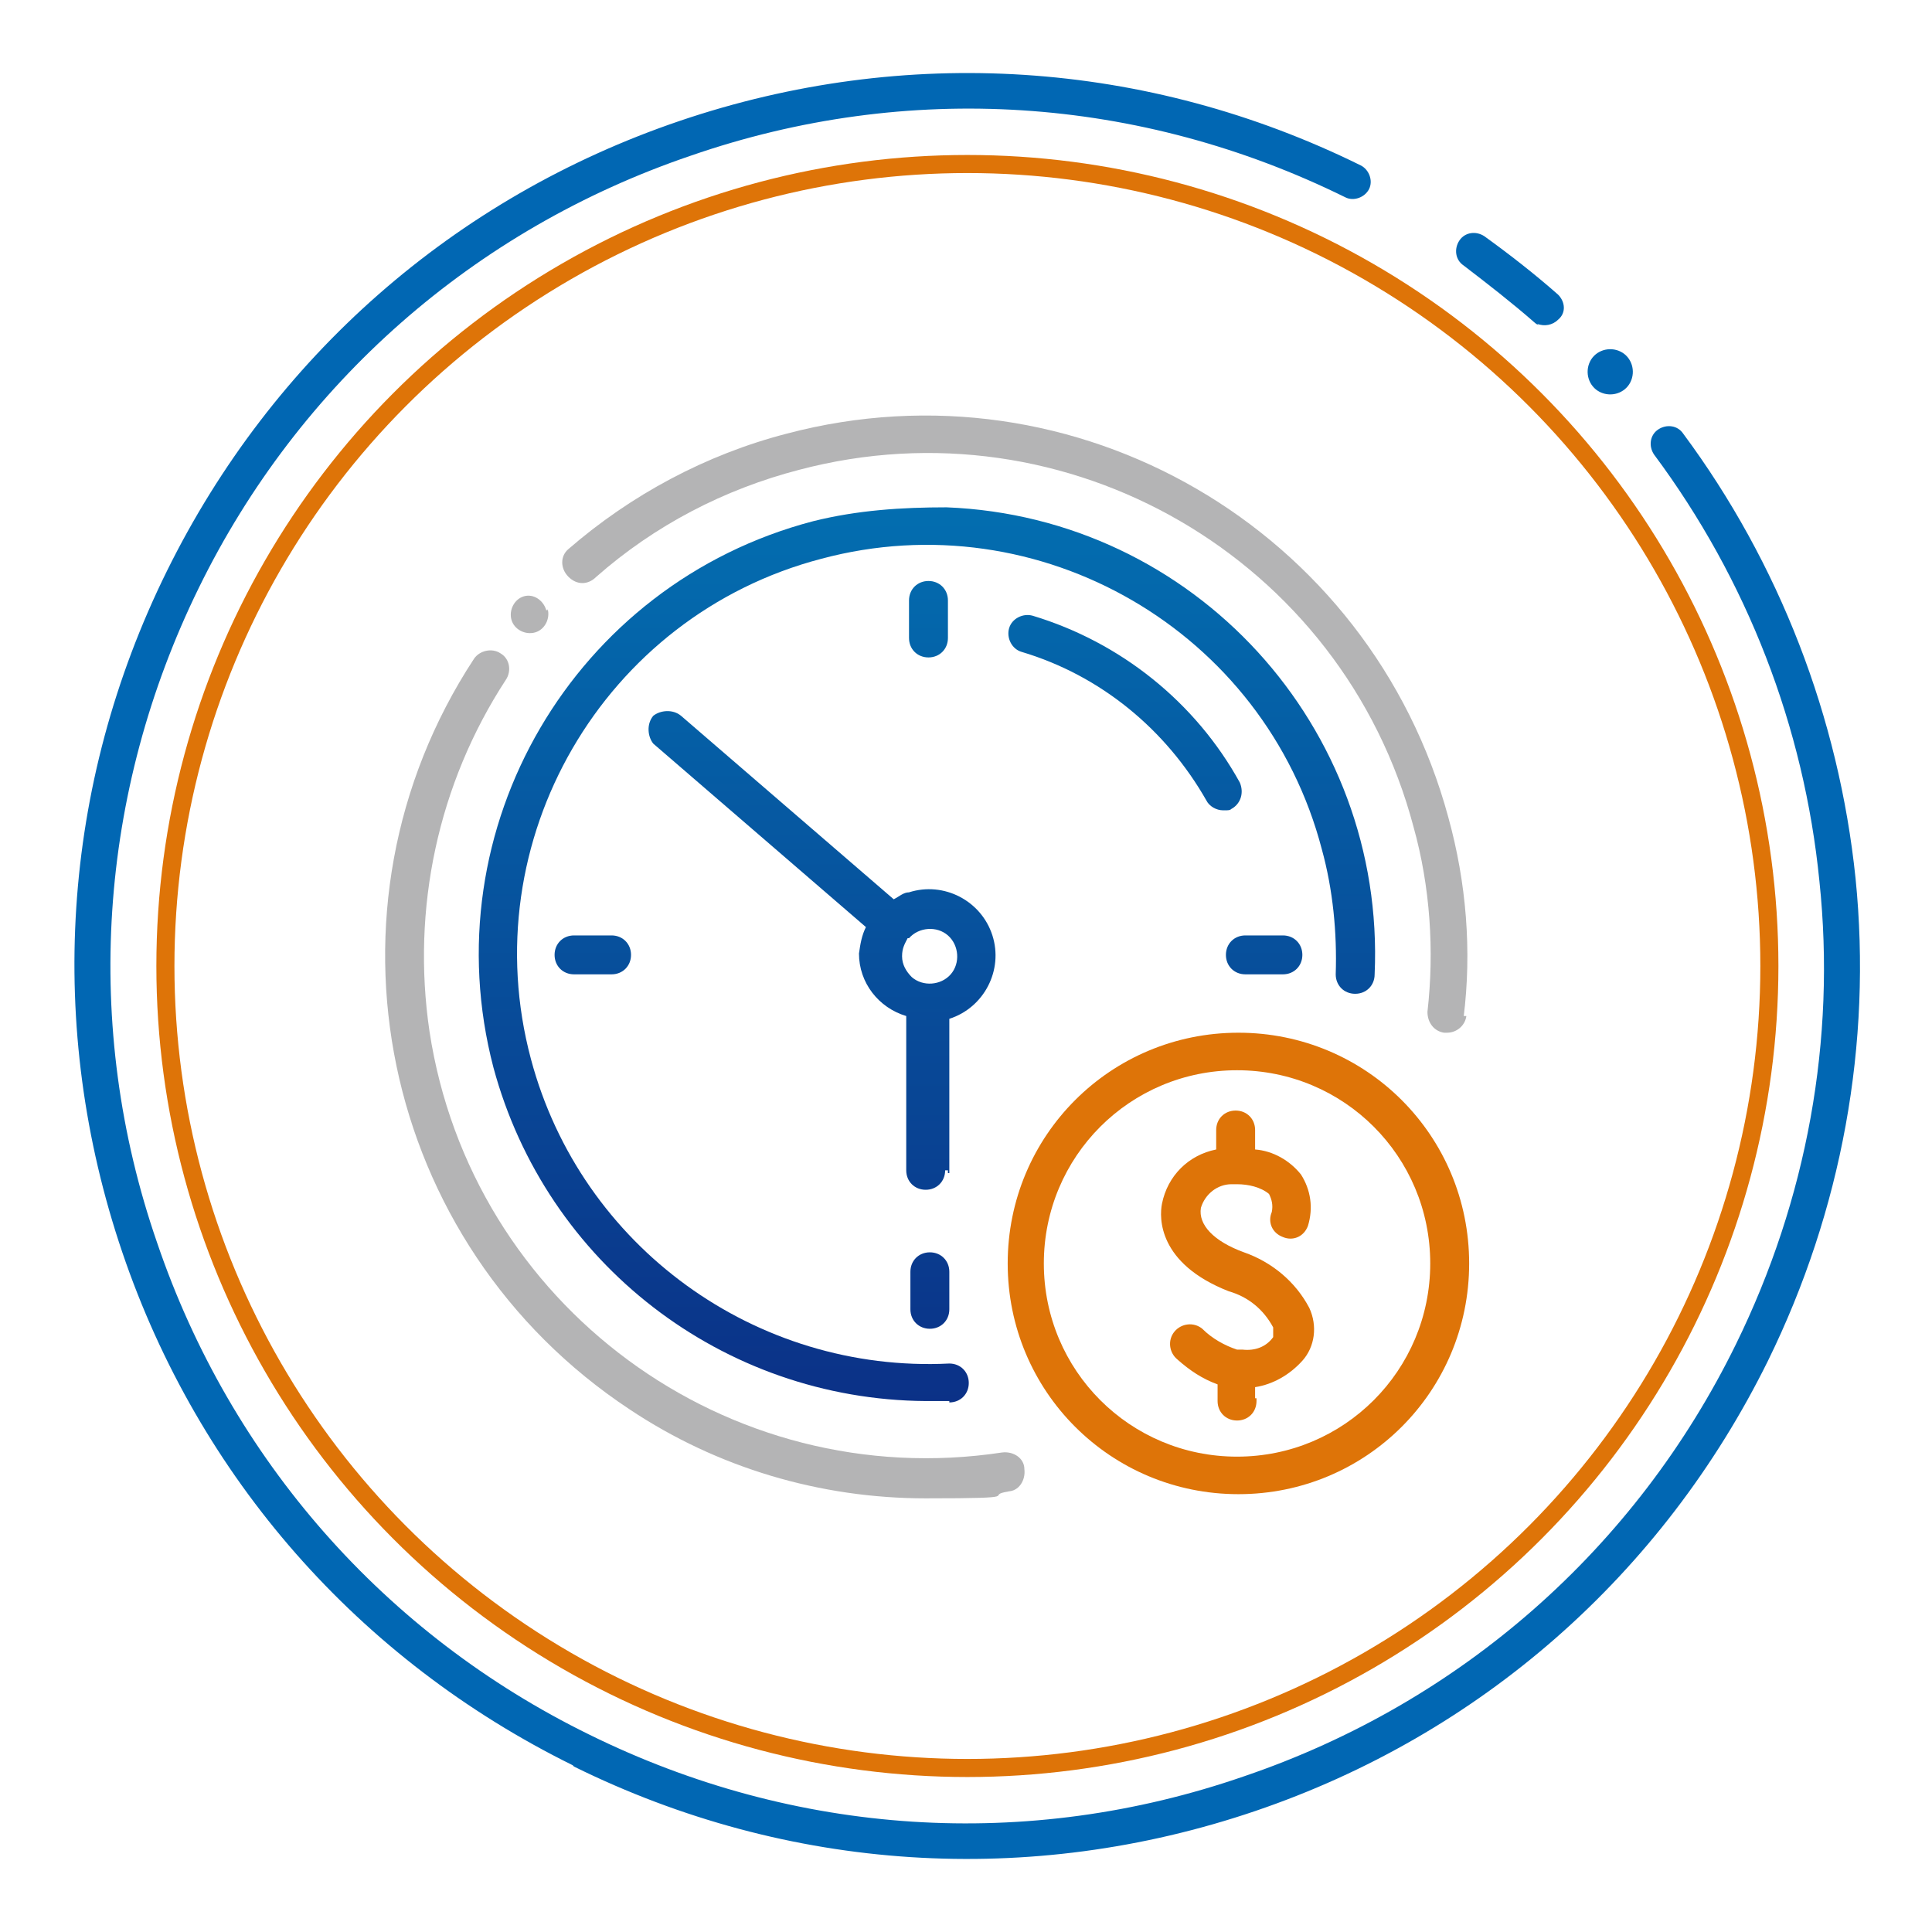
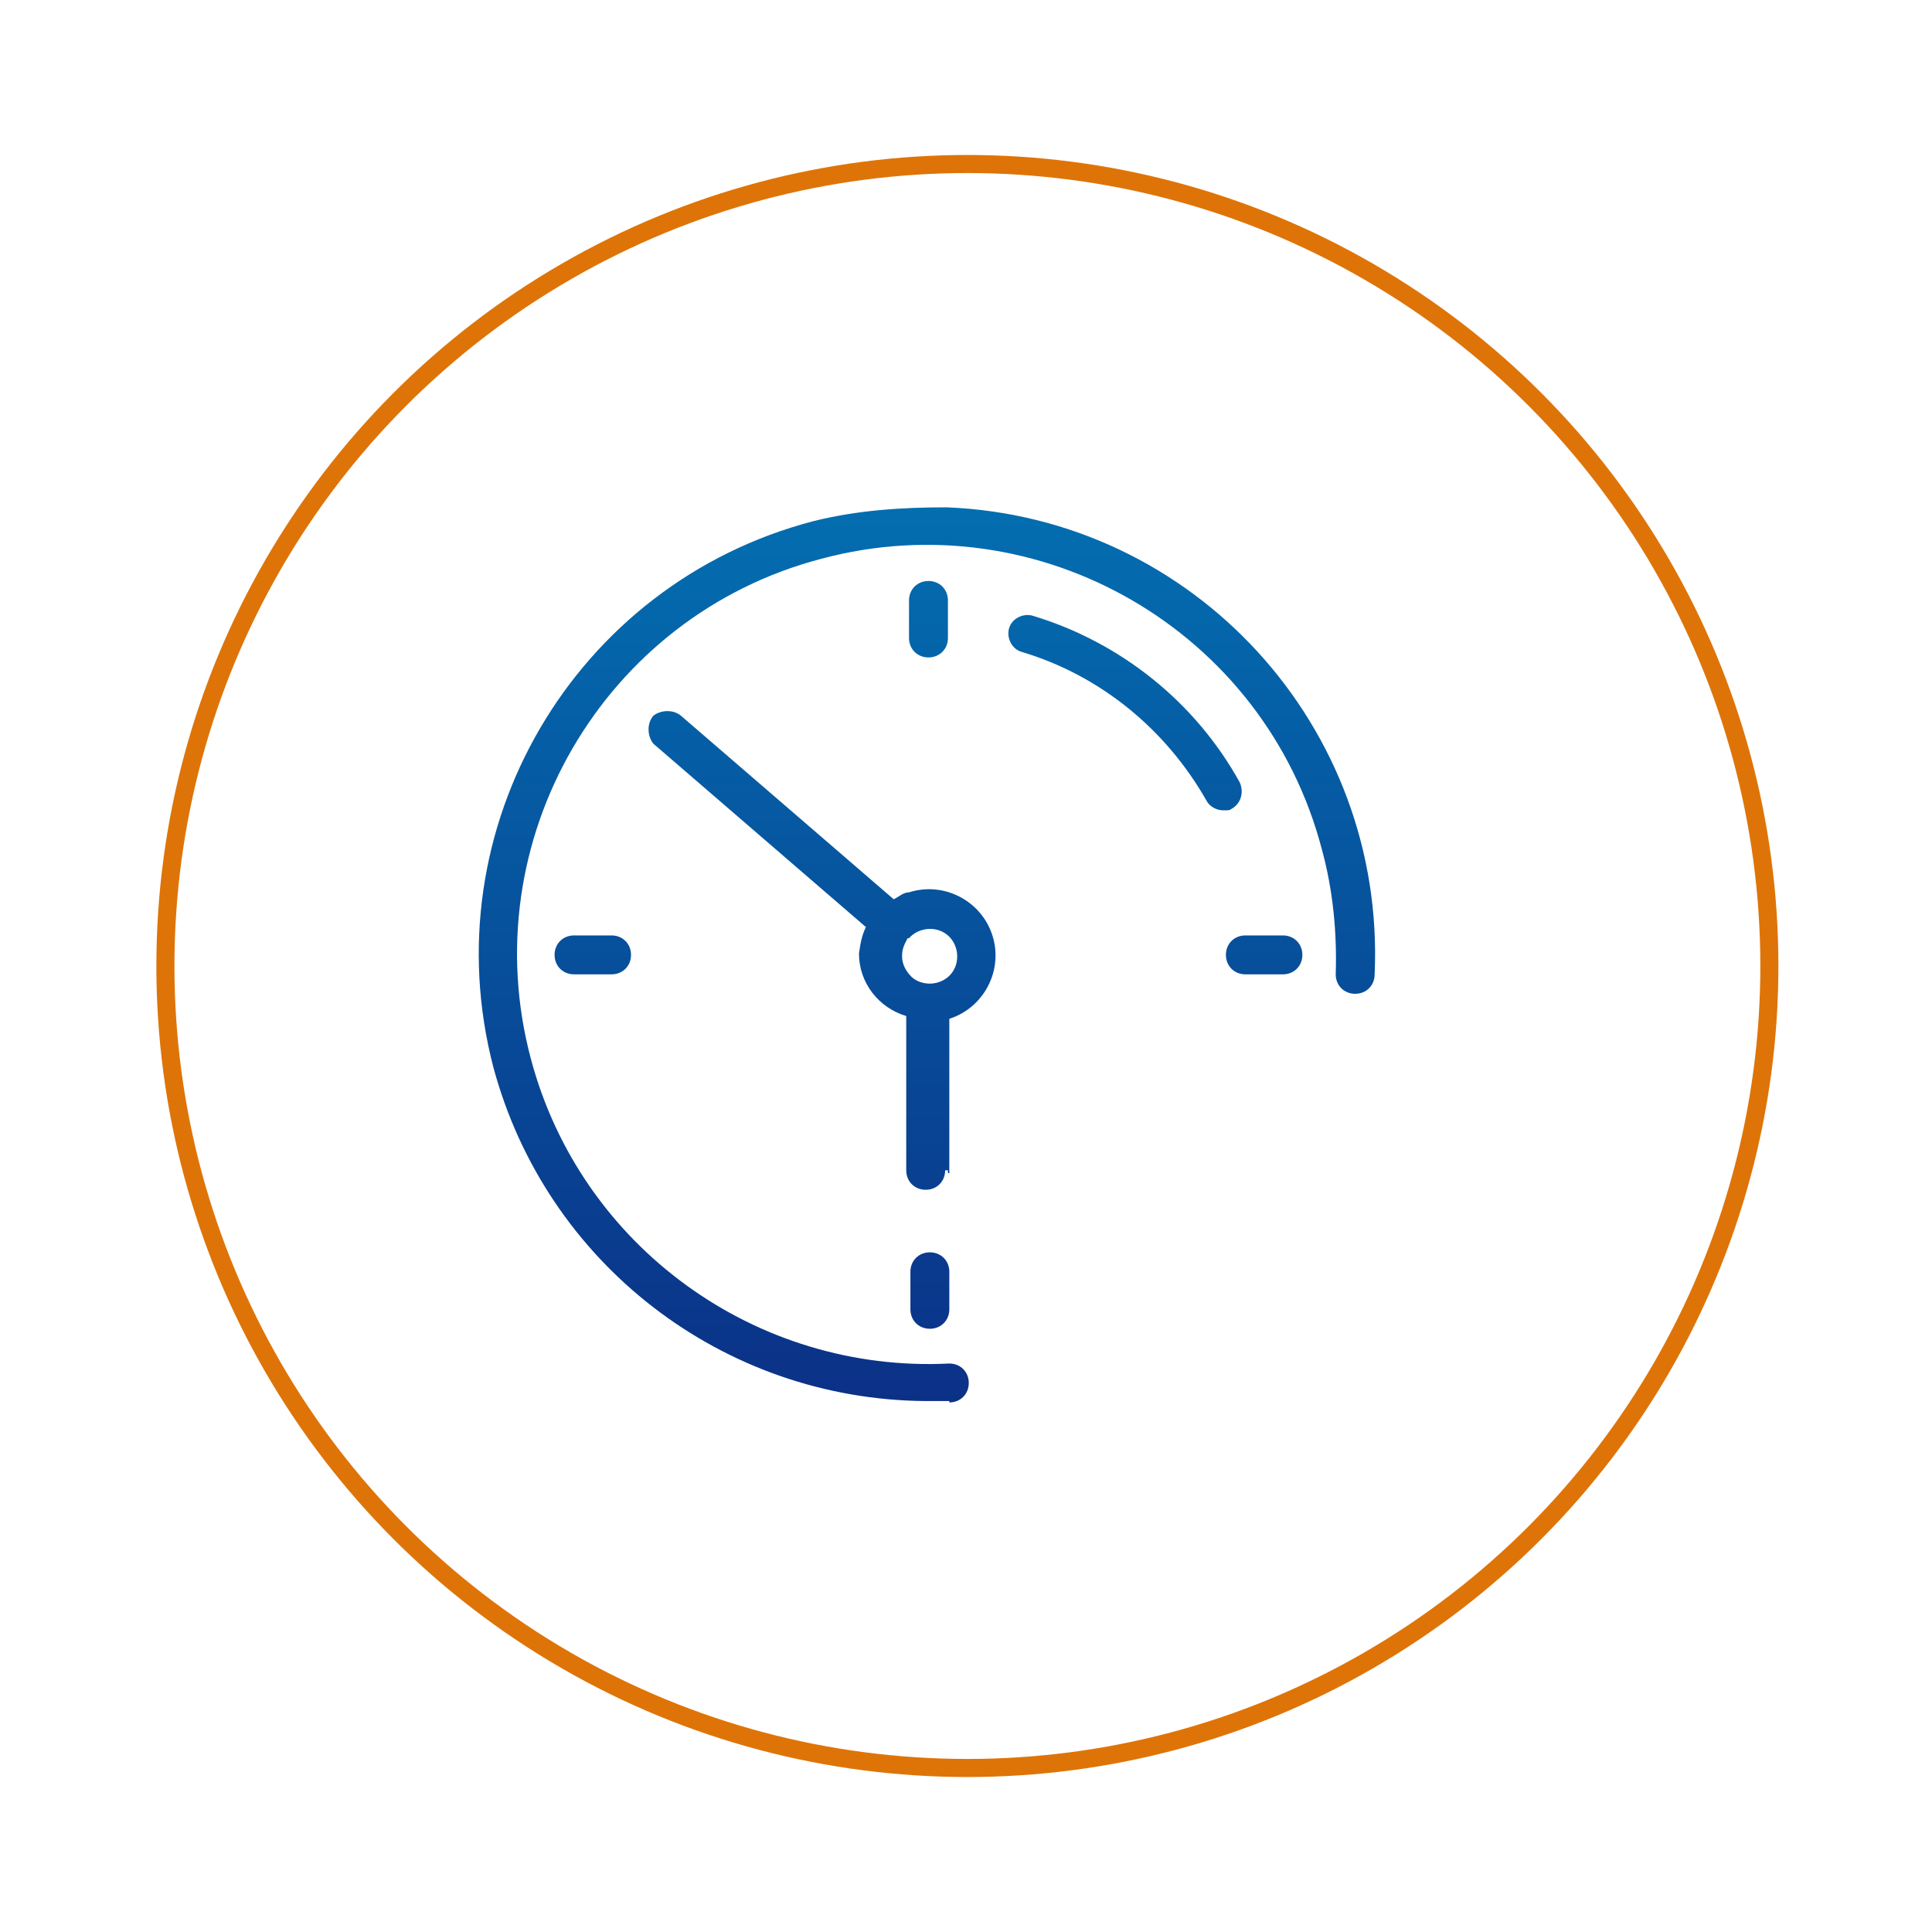
<svg xmlns="http://www.w3.org/2000/svg" id="_圖層_1" version="1.1" viewBox="0 0 139 139">
  <defs>
    <style>
      .st0 {
        fill: #de7408;
      }

      .st1 {
        fill: none;
        stroke: #de7408;
        stroke-miterlimit: 10;
        stroke-width: 1.3px;
      }

      .st2 {
        fill: url(#_未命名漸層);
      }

      .st3 {
        fill: #b4b4b5;
      }

      .st4 {
        fill: #0167b3;
      }
    </style>
    <linearGradient id="_未命名漸層" data-name="未命名漸層" x1="66.7" y1="738.2" x2="66.7" y2="802.9" gradientTransform="translate(0 -702)" gradientUnits="userSpaceOnUse">
      <stop offset="0" stop-color="#036eb0" />
      <stop offset="1" stop-color="#0b3187" />
    </linearGradient>
  </defs>
  <g>
    <path class="st2" d="M68.3,100.9c.8,0,1.4-.6,1.4-1.4s-.6-1.4-1.4-1.4c-13.9.7-26.5-8.4-30.1-21.9-4.2-15.7,5.2-31.9,20.9-36,15.7-4.2,31.9,5.2,36,20.9.8,2.9,1.1,6,1,9,0,.8.6,1.4,1.4,1.4s1.4-.6,1.4-1.4c.8-17.8-13-32.9-30.8-33.6-3.2,0-6.4.2-9.6,1-17.2,4.5-27.5,22.1-23,39.3h0c3.8,14.1,16.5,23.9,31.1,24h1.7ZM68.3,94.2v-2.7c0-.8-.6-1.4-1.4-1.4s-1.4.6-1.4,1.4v2.7c0,.8.6,1.4,1.4,1.4s1.4-.6,1.4-1.4ZM68.3,84.4v-11.1c2.5-.8,3.9-3.5,3.1-6s-3.5-3.9-6-3.1c-.4,0-.7.3-1.1.5l-15.3-13.2c-.6-.5-1.5-.4-2,0-.5.6-.4,1.5,0,2l15.3,13.2c-.3.6-.4,1.2-.5,1.9,0,2.1,1.4,3.9,3.4,4.5v11.1c0,.8.6,1.4,1.4,1.4h0c.8,0,1.4-.6,1.4-1.4h.2v.2ZM65.4,67.5h0c.7-.8,2-.9,2.8-.2.8.7.9,2,.2,2.8-.7.8-2,.9-2.8.2-.4-.4-.7-.9-.7-1.5s.2-.9.4-1.3h0ZM93.7,68.7c0-.8-.6-1.4-1.4-1.4h-2.7c-.8,0-1.4.6-1.4,1.4s.6,1.4,1.4,1.4h2.7c.8,0,1.4-.6,1.4-1.4h0ZM45.4,68.7c0-.8-.6-1.4-1.4-1.4h-2.7c-.8,0-1.4.6-1.4,1.4s.6,1.4,1.4,1.4h2.7c.8,0,1.4-.6,1.4-1.4ZM88.6,58.2c.7-.4.9-1.2.6-1.9h0c-3.2-5.8-8.6-10.1-14.9-12-.7-.2-1.5.2-1.7.9s.2,1.5.9,1.7c5.7,1.7,10.4,5.6,13.3,10.7.2.4.7.7,1.2.7s.5,0,.7-.2h0ZM68.2,45.9v-2.7c0-.8-.6-1.4-1.4-1.4s-1.4.6-1.4,1.4v2.7c0,.8.6,1.4,1.4,1.4s1.4-.6,1.4-1.4Z" />
-     <path class="st0" d="M105.7,90.9c0-9.2-7.4-16.6-16.6-16.6s-16.6,7.4-16.6,16.6,7.4,16.6,16.6,16.6,16.6-7.4,16.6-16.6ZM102.9,90.9c0,7.7-6.2,13.9-13.9,13.9s-13.9-6.2-13.9-13.9,6.2-13.9,13.9-13.9,13.9,6.2,13.9,13.9ZM90.3,100.6v-.8c1.3-.2,2.5-.9,3.4-1.9s1.1-2.5.5-3.8c-1-1.9-2.7-3.3-4.7-4-2.2-.8-3.3-2-3.1-3.2.3-1,1.2-1.7,2.2-1.7h.4c.8,0,1.7.2,2.3.7.2.4.3.8.2,1.3-.3.7,0,1.5.8,1.8.7.3,1.5,0,1.8-.8h0c.4-1.3.2-2.6-.5-3.7-.8-1-2-1.7-3.3-1.8v-1.4c0-.8-.6-1.4-1.4-1.4s-1.4.6-1.4,1.4v1.4c-2,.4-3.5,1.9-3.9,3.9-.2,1-.3,4.3,4.8,6.3,1.4.4,2.5,1.3,3.2,2.6v.7c-.5.7-1.3,1-2.2.9h-.4c-.9-.3-1.8-.8-2.5-1.5-.6-.5-1.5-.4-2,.2s-.4,1.5.2,2c.9.8,1.8,1.4,2.9,1.8v1.2c0,.8.6,1.4,1.4,1.4s1.4-.6,1.4-1.4v-.2h-.1Z" />
-     <path class="st3" d="M39.4,43.8c.2.7-.2,1.5-.9,1.7s-1.5-.2-1.7-.9.2-1.5.9-1.7h0c.7-.2,1.4.3,1.6,1h.1ZM72.5,107.3c.8,0,1.3-.8,1.2-1.6,0-.8-.8-1.3-1.6-1.2-19.8,3-38.2-10.6-41.2-30.3-1.3-8.8.6-17.8,5.5-25.3.4-.6.3-1.5-.4-1.9h0c-.6-.4-1.5-.2-1.9.4h0c-11.8,18-6.8,42.1,11.2,54,6.3,4.2,13.7,6.4,21.3,6.4s4-.2,6-.5h0ZM105.3,73.2c.6-4.8.2-9.7-1.1-14.4-5.6-20.7-26.8-33.1-47.6-27.6-5.8,1.5-11.2,4.4-15.7,8.3-.6.5-.6,1.4,0,2s1.4.6,2,0c4.2-3.7,9.2-6.3,14.6-7.7,19.3-5.1,39.1,6.4,44.2,25.7,1.2,4.3,1.5,8.9,1,13.3,0,.8.5,1.4,1.2,1.5h.2c.7,0,1.3-.5,1.4-1.2h-.2Z" />
  </g>
  <circle class="st1" cx="69.6" cy="69.5" r="57.7" />
  <g>
    <g>
-       <path class="st4" d="M110.7,23.4s-.2-.1-.3-.2c-1.6-1.4-3.4-2.8-5.1-4.1-.6-.4-.7-1.2-.3-1.8.4-.6,1.2-.7,1.8-.3,1.8,1.3,3.6,2.7,5.3,4.2.5.5.6,1.3,0,1.8-.4.4-1,.5-1.5.3h0Z" />
-       <path class="st4" d="M41.2,127c-15.4-7.6-26.9-20.7-32.4-36.9-5.5-16.2-4.4-33.6,3.2-49,7.6-15.4,20.7-26.9,36.9-32.4,16.2-5.5,33.6-4.4,49,3.2.6.3.9,1.1.6,1.7s-1.1.9-1.7.6c-14.8-7.3-31.5-8.4-47.1-3-15.6,5.3-28.2,16.4-35.4,31.1s-8.4,31.5-3,47.1c5.3,15.6,16.4,28.2,31.1,35.4,14.8,7.3,31.5,8.4,47.1,3,15.6-5.3,28.2-16.4,35.4-31.1,5.1-10.4,7.2-21.9,6-33.3-1.1-11.1-5.2-21.7-11.9-30.7-.4-.6-.3-1.4.3-1.8.6-.4,1.4-.3,1.8.3,6.9,9.3,11.2,20.4,12.4,32,1.2,11.9-1,23.9-6.3,34.7-7.6,15.4-20.7,26.9-36.9,32.4-16.2,5.5-33.6,4.4-49-3.2h0Z" />
-     </g>
-     <path class="st4" d="M117.3,27.5c-.4.8-1.4,1.1-2.2.7s-1.1-1.4-.7-2.2,1.4-1.1,2.2-.7,1.1,1.4.7,2.2Z" />
+       </g>
  </g>
</svg>